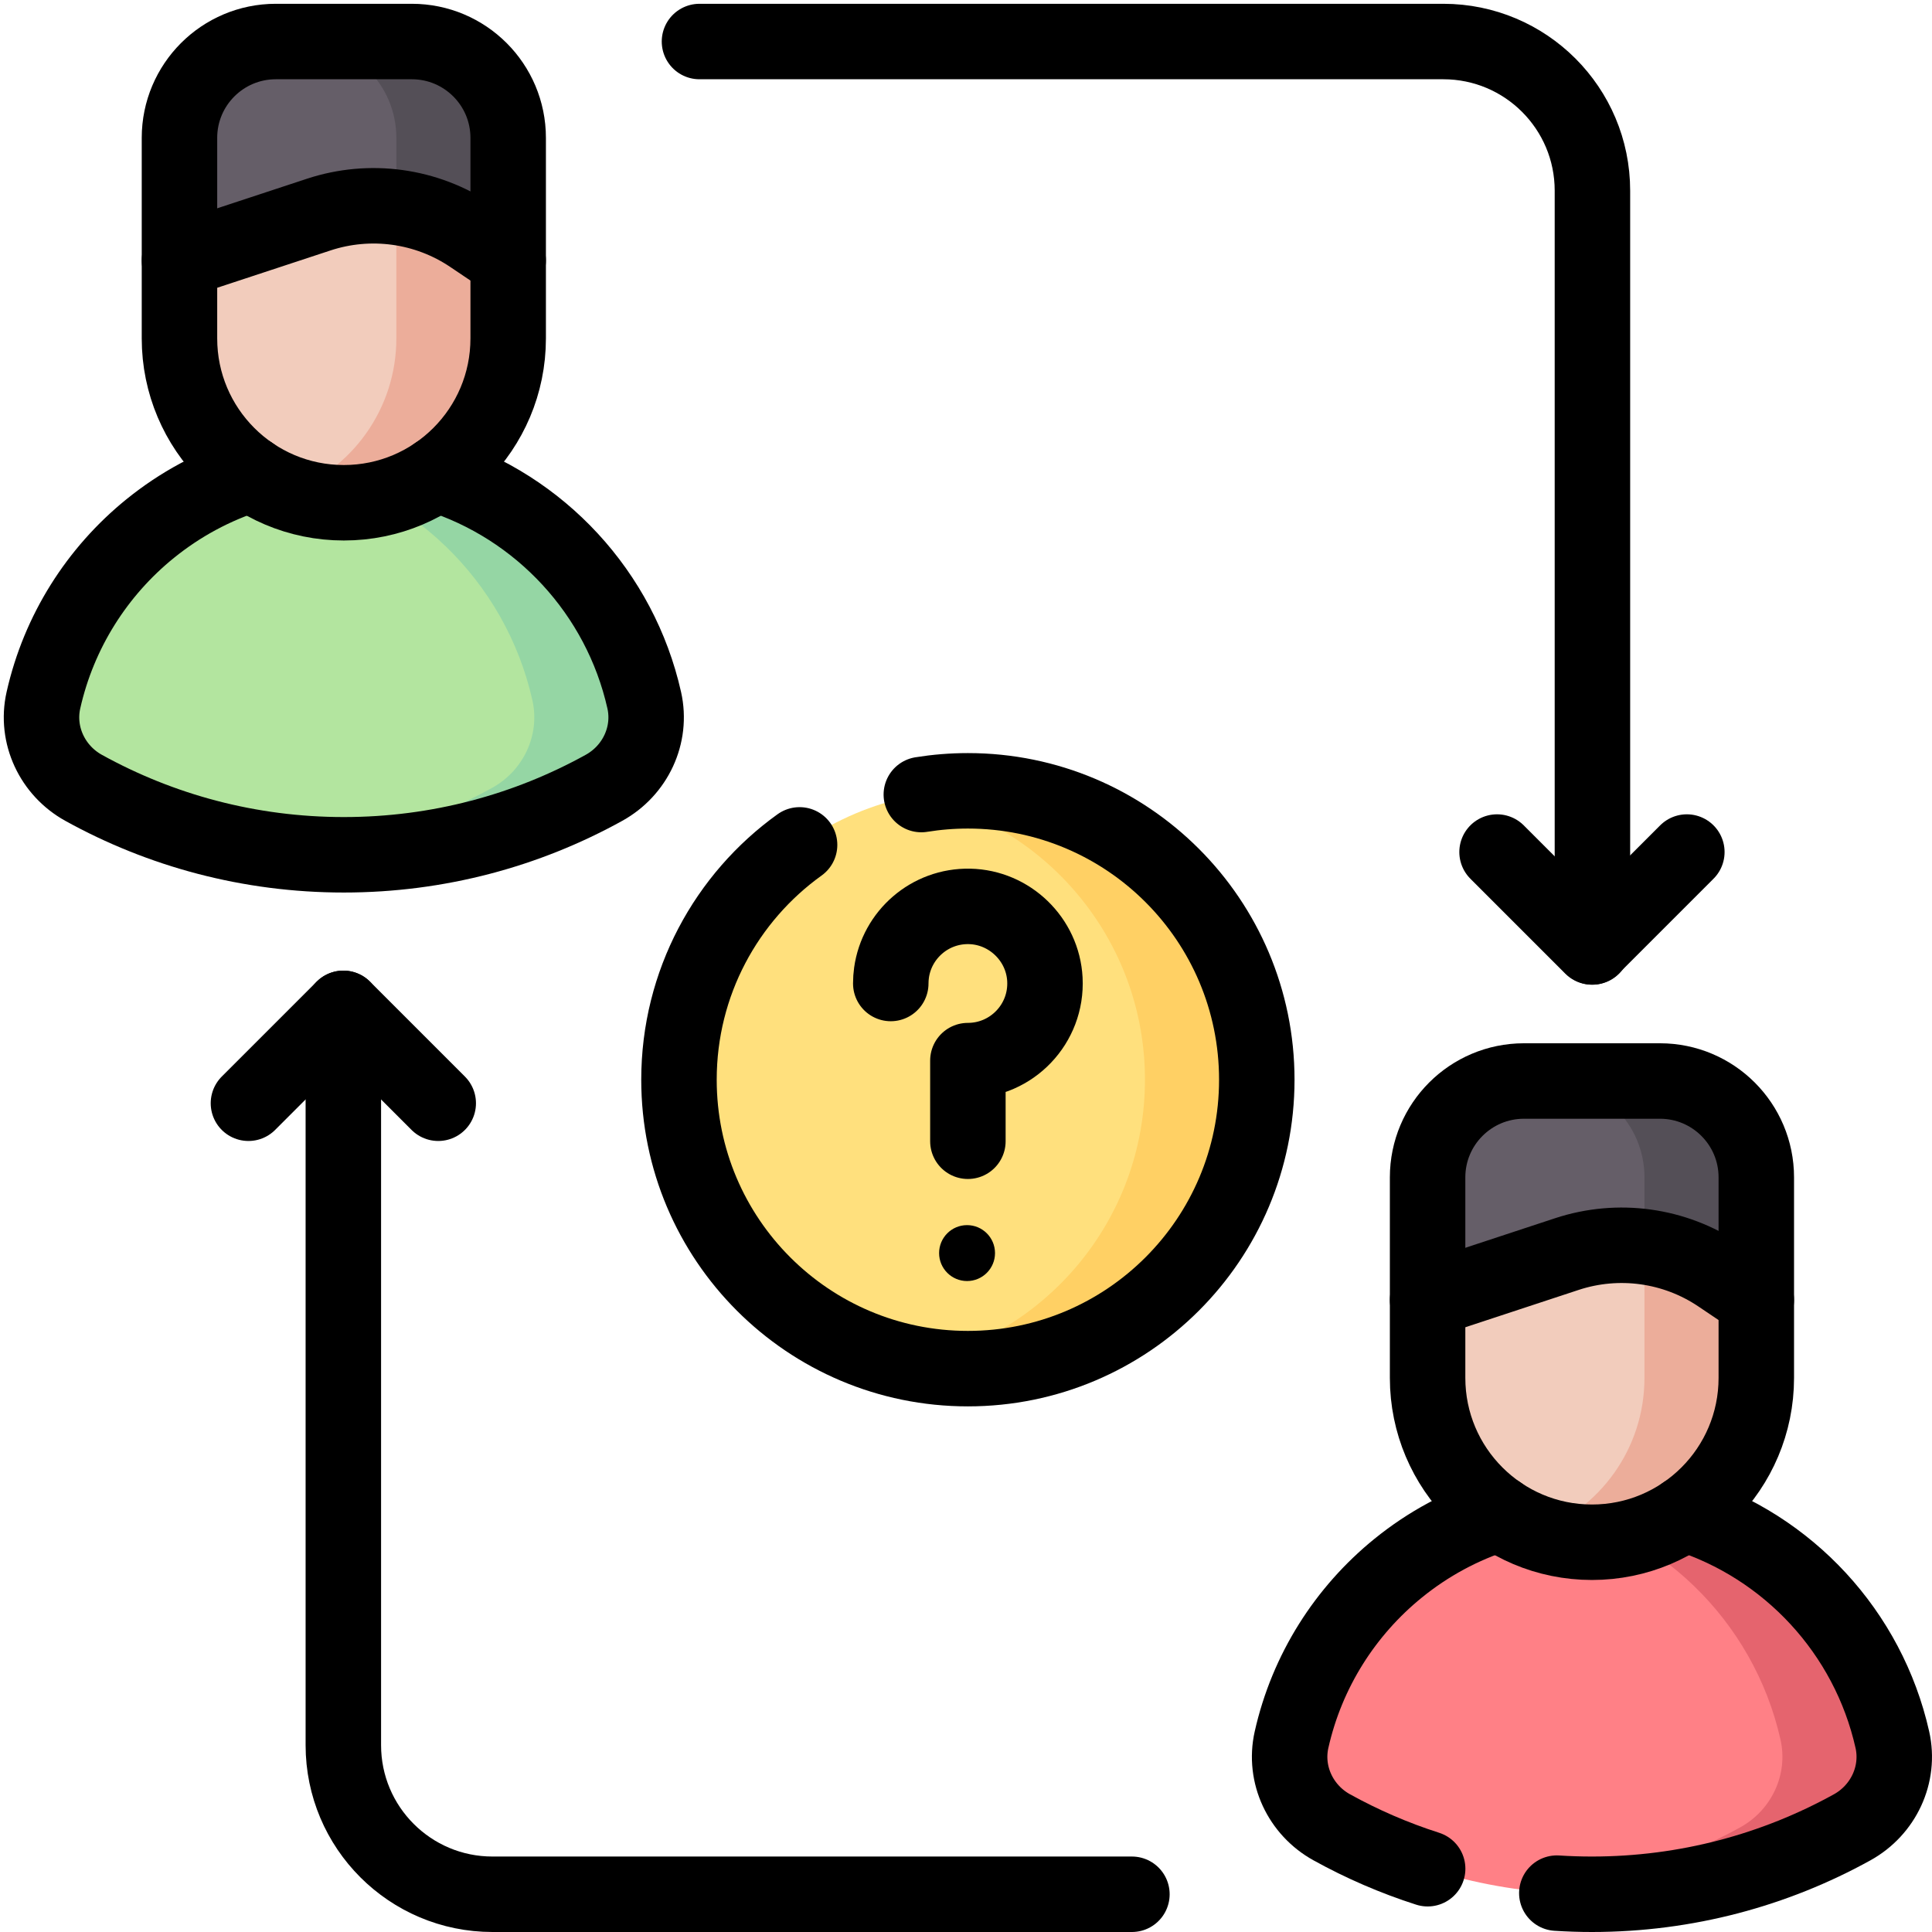
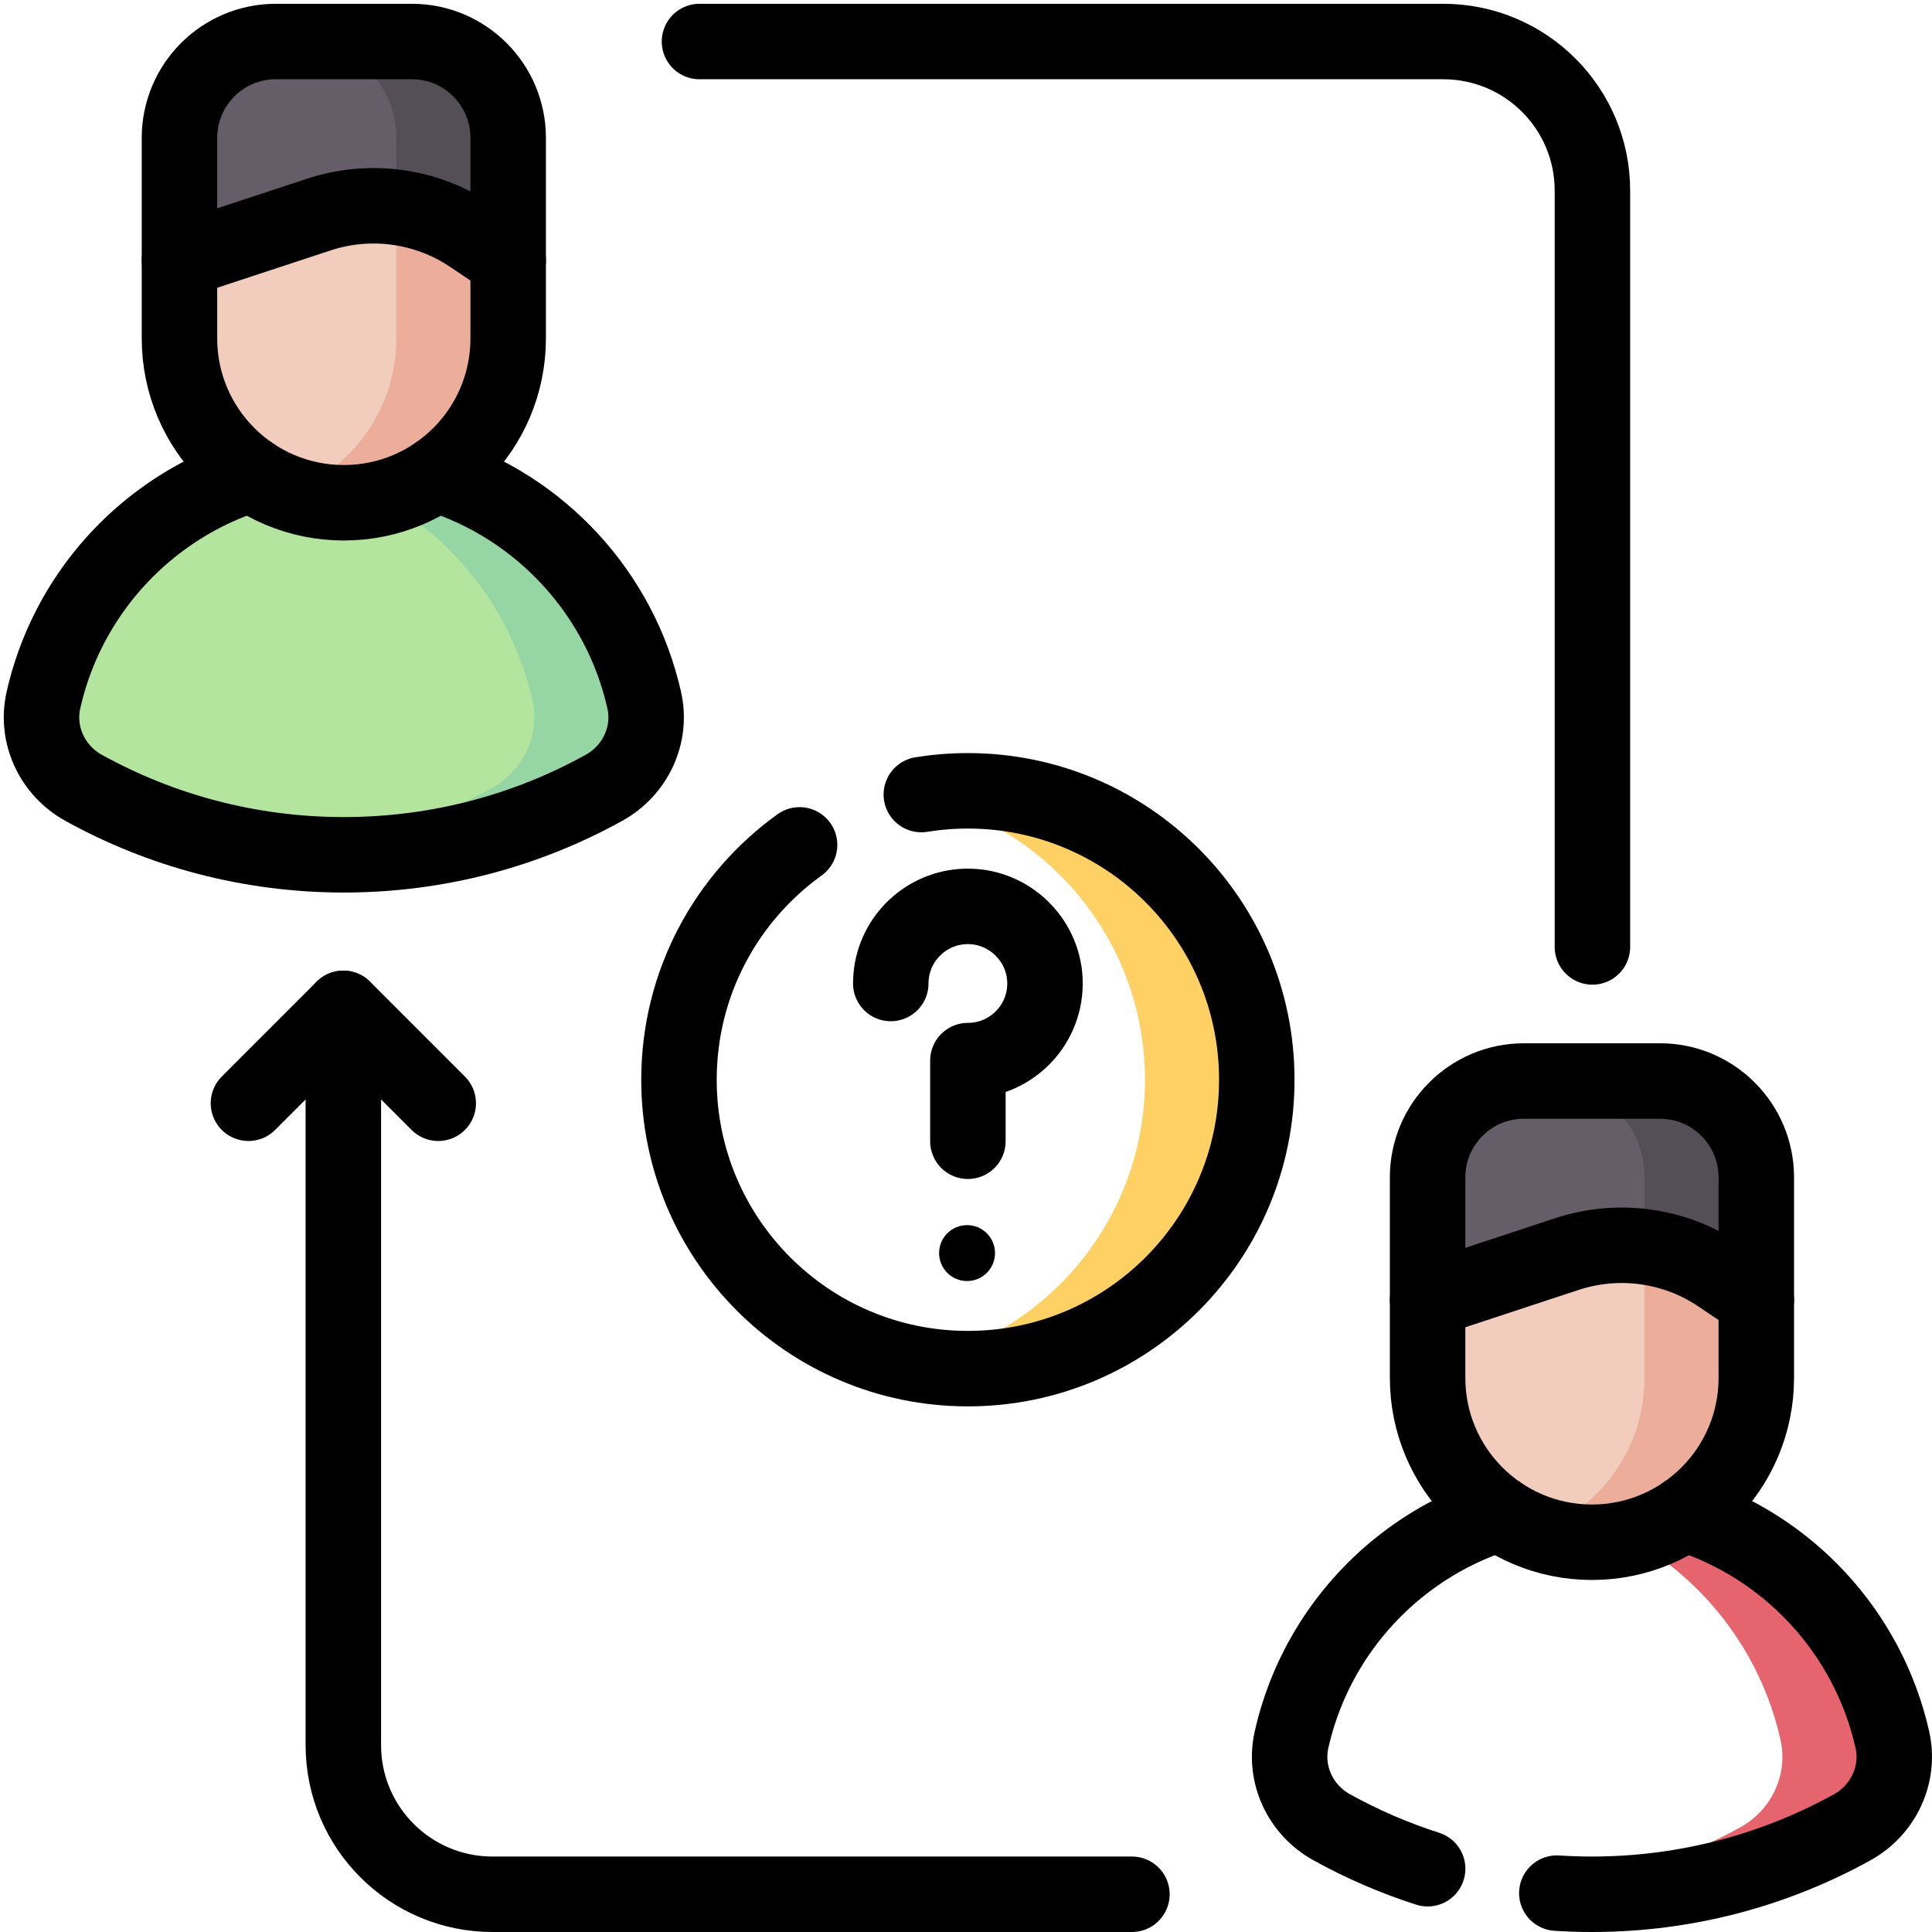
<svg xmlns="http://www.w3.org/2000/svg" width="512" height="512" viewBox="0 0 512 512" fill="none">
  <g clip-path="url(#clip0_6230_858)">
    <path d="M11.507 185.566C9.435 194.791 13.887 204.207 22.16 208.783C42.599 220.087 66.103 226.526 91.111 226.526C116.124 226.526 139.632 220.086 160.073 208.78C168.347 204.204 172.799 194.788 170.727 185.563C162.543 149.134 130.017 121.915 91.117 121.915C52.216 121.915 19.69 149.136 11.507 185.566Z" fill="#B3E59F" />
    <path d="M170.727 185.563C162.543 149.134 130.017 121.915 91.117 121.915C86.055 121.915 81.105 122.387 76.298 123.269C108.428 129.166 133.97 153.875 141.089 185.563C143.162 194.788 138.709 204.204 130.435 208.78C114.085 217.824 95.769 223.742 76.293 225.754C81.165 226.256 86.106 226.526 91.111 226.526C116.124 226.526 139.632 220.086 160.073 208.78C168.347 204.204 172.799 194.788 170.727 185.563Z" fill="#95D6A4" />
    <path d="M134.674 69.027V89.68C134.674 113.736 115.173 133.236 91.117 133.236C67.062 133.236 47.561 113.736 47.561 89.68V69.027L61.607 39.39H120.882L134.674 69.027Z" fill="#F2CCBC" />
    <path d="M120.882 39.39H105.036V89.681C105.036 108.532 93.057 124.583 76.298 130.647C80.925 132.32 85.914 133.237 91.117 133.237C115.173 133.237 134.673 113.737 134.673 89.681V69.027L120.882 39.39Z" fill="#ECAD9A" />
    <path d="M109.139 11.005H73.096C58.994 11.005 47.562 22.437 47.562 36.539V69.027L84.471 56.868C98.084 52.383 113.002 54.442 124.891 62.443L134.674 69.027V36.539C134.674 22.437 123.241 11.005 109.139 11.005Z" fill="#655E68" />
    <path d="M109.139 11.005H79.501C93.603 11.005 105.036 22.437 105.036 36.539V54.942C112.055 55.865 118.863 58.387 124.89 62.443L134.674 69.027V36.539C134.674 22.437 123.241 11.005 109.139 11.005Z" fill="#544F57" />
-     <path d="M342.273 461.041C340.201 470.266 344.653 479.681 352.927 484.258C373.366 495.561 396.869 502 421.877 502C446.891 502 470.397 495.56 490.839 484.254C499.113 479.678 503.566 470.262 501.492 461.037C493.308 424.608 460.784 397.39 421.884 397.39C382.981 397.39 350.456 424.61 342.273 461.041Z" fill="#FF8086" />
    <path d="M501.492 461.037C493.308 424.608 460.784 397.39 421.884 397.39C416.822 397.39 411.871 397.862 407.065 398.743C439.195 404.64 464.736 429.349 471.855 461.037C473.928 470.262 469.476 479.678 461.202 484.254C444.851 493.297 426.536 499.216 407.059 501.227C411.931 501.73 416.873 502 421.877 502C446.891 502 470.397 495.56 490.84 484.254C499.113 479.678 503.566 470.262 501.492 461.037Z" fill="#E5646E" />
    <path d="M465.439 344.501V365.154C465.439 389.21 445.939 408.711 421.884 408.711C397.828 408.711 378.328 389.21 378.328 365.154V344.501L392.374 314.863H451.649L465.439 344.501Z" fill="#F2CCBC" />
    <path d="M451.648 314.864H435.801V365.155C435.801 384.007 423.824 400.057 407.064 406.121C411.691 407.794 416.68 408.711 421.883 408.711C445.939 408.711 465.439 389.21 465.439 365.155V344.502L451.648 314.864Z" fill="#ECAD9A" />
    <path d="M439.906 286.479H403.863C389.759 286.479 378.328 297.911 378.328 312.013V344.502L415.238 332.342C428.849 327.858 443.769 329.916 455.656 337.917L465.44 344.502V312.013C465.44 297.911 454.008 286.479 439.906 286.479Z" fill="#655E68" />
    <path d="M439.906 286.479H410.268C424.37 286.479 435.802 297.911 435.802 312.013V330.416C442.822 331.339 449.63 333.861 455.656 337.917L465.439 344.502V312.013C465.439 297.911 454.007 286.479 439.906 286.479Z" fill="#544F57" />
-     <path d="M333.063 286.14C333.063 328.425 298.785 362.703 256.5 362.703C214.215 362.703 179.936 328.425 179.936 286.14C179.936 243.855 214.215 209.576 256.5 209.576C298.785 209.576 333.063 243.855 333.063 286.14Z" fill="#FFE07D" />
    <path d="M256.5 209.576C251.429 209.576 246.477 210.082 241.681 211.022C276.872 217.926 303.426 248.926 303.426 286.14C303.426 323.354 276.872 354.353 241.681 361.257C246.477 362.198 251.429 362.703 256.5 362.703C298.785 362.703 333.064 328.426 333.064 286.14C333.064 243.854 298.785 209.576 256.5 209.576Z" fill="#FFD064" />
    <path d="M115.652 125.672C143.136 134.326 164.337 157.137 170.729 185.56C172.804 194.787 168.348 204.201 160.069 208.776C139.63 220.087 116.126 226.529 91.112 226.529C66.098 226.529 42.597 220.087 22.156 208.786C13.887 204.212 9.431 194.787 11.506 185.57C15.597 167.352 25.772 151.437 39.79 140.086C47.654 133.714 56.713 128.774 66.592 125.672" stroke="black" stroke-width="20" stroke-miterlimit="10" stroke-linecap="round" stroke-linejoin="round" />
    <path d="M91.117 133.236C67.062 133.236 47.561 113.737 47.561 89.681V36.539C47.561 22.436 58.993 11.004 73.096 11.004H109.139C123.242 11.004 134.674 22.436 134.674 36.539V89.681C134.674 113.737 115.173 133.236 91.117 133.236Z" stroke="black" stroke-width="20" stroke-miterlimit="10" stroke-linecap="round" stroke-linejoin="round" />
    <path d="M47.562 69.027L84.471 56.867C98.083 52.383 113.002 54.441 124.891 62.443L134.674 69.027" stroke="black" stroke-width="20" stroke-miterlimit="10" stroke-linecap="round" stroke-linejoin="round" />
    <path d="M378.342 495.231C369.46 492.387 360.957 488.697 352.931 484.257C344.652 479.683 340.196 470.267 342.271 461.041C346.361 442.823 356.546 426.909 370.565 415.557C378.419 409.184 387.478 404.245 397.357 401.144" stroke="black" stroke-width="20" stroke-miterlimit="10" stroke-linecap="round" stroke-linejoin="round" />
    <path d="M446.408 401.143C473.901 409.788 495.101 432.609 501.494 461.041C503.568 470.258 499.113 479.683 490.844 484.257C470.394 495.559 446.891 502 421.878 502C418.752 502 415.649 501.899 412.574 501.701" stroke="black" stroke-width="20" stroke-miterlimit="10" stroke-linecap="round" stroke-linejoin="round" />
    <path d="M421.884 408.711C397.828 408.711 378.328 389.21 378.328 365.155V312.013C378.328 297.911 389.76 286.478 403.862 286.478H439.906C454.008 286.478 465.439 297.911 465.439 312.013V365.155C465.439 389.21 445.939 408.711 421.884 408.711Z" stroke="black" stroke-width="20" stroke-miterlimit="10" stroke-linecap="round" stroke-linejoin="round" />
    <path d="M378.328 344.501L415.238 332.341C428.849 327.858 443.769 329.916 455.656 337.918L465.44 344.501" stroke="black" stroke-width="20" stroke-miterlimit="10" stroke-linecap="round" stroke-linejoin="round" />
    <path d="M244.161 210.565C248.177 209.915 252.299 209.576 256.499 209.576C298.784 209.576 333.063 243.855 333.063 286.14C333.063 328.425 298.784 362.703 256.499 362.703C214.215 362.703 179.936 328.425 179.936 286.14C179.936 260.496 192.543 237.796 211.898 223.902" stroke="black" stroke-width="20" stroke-miterlimit="10" stroke-linecap="round" stroke-linejoin="round" />
    <path d="M248.871 332.08C248.871 336.172 252.188 339.489 256.28 339.489C260.373 339.489 263.689 336.172 263.689 332.08C263.689 327.987 260.373 324.67 256.28 324.67C252.188 324.67 248.871 327.987 248.871 332.08Z" fill="black" />
    <path d="M236.063 260.636C236.063 259.669 236.131 258.718 236.261 257.785C237.667 247.713 246.415 239.993 256.921 240.204C267.551 240.418 276.357 248.931 276.908 259.548C277.519 271.316 268.147 281.073 256.501 281.073V302.442" stroke="black" stroke-width="20" stroke-miterlimit="10" stroke-linecap="round" stroke-linejoin="round" />
    <path d="M185.369 11.005H382.493C404.319 11.005 422.01 28.696 422.01 50.521V250.948" stroke="black" stroke-width="20" stroke-miterlimit="10" stroke-linecap="round" stroke-linejoin="round" />
-     <path d="M447.031 225.801L421.883 250.948L396.735 225.801" stroke="black" stroke-width="20" stroke-miterlimit="10" stroke-linecap="round" stroke-linejoin="round" />
    <path d="M299.969 502H130.506C108.681 502 90.989 484.308 90.989 462.483V267.224" stroke="black" stroke-width="20" stroke-miterlimit="10" stroke-linecap="round" stroke-linejoin="round" />
    <path d="M65.84 292.371L90.989 267.224L116.137 292.371" stroke="black" stroke-width="20" stroke-miterlimit="10" stroke-linecap="round" stroke-linejoin="round" />
  </g>
  <defs>
    <clipPath id="clip0_6230_858">
      <rect width="512" height="512" fill="white" />
    </clipPath>
  </defs>
</svg>